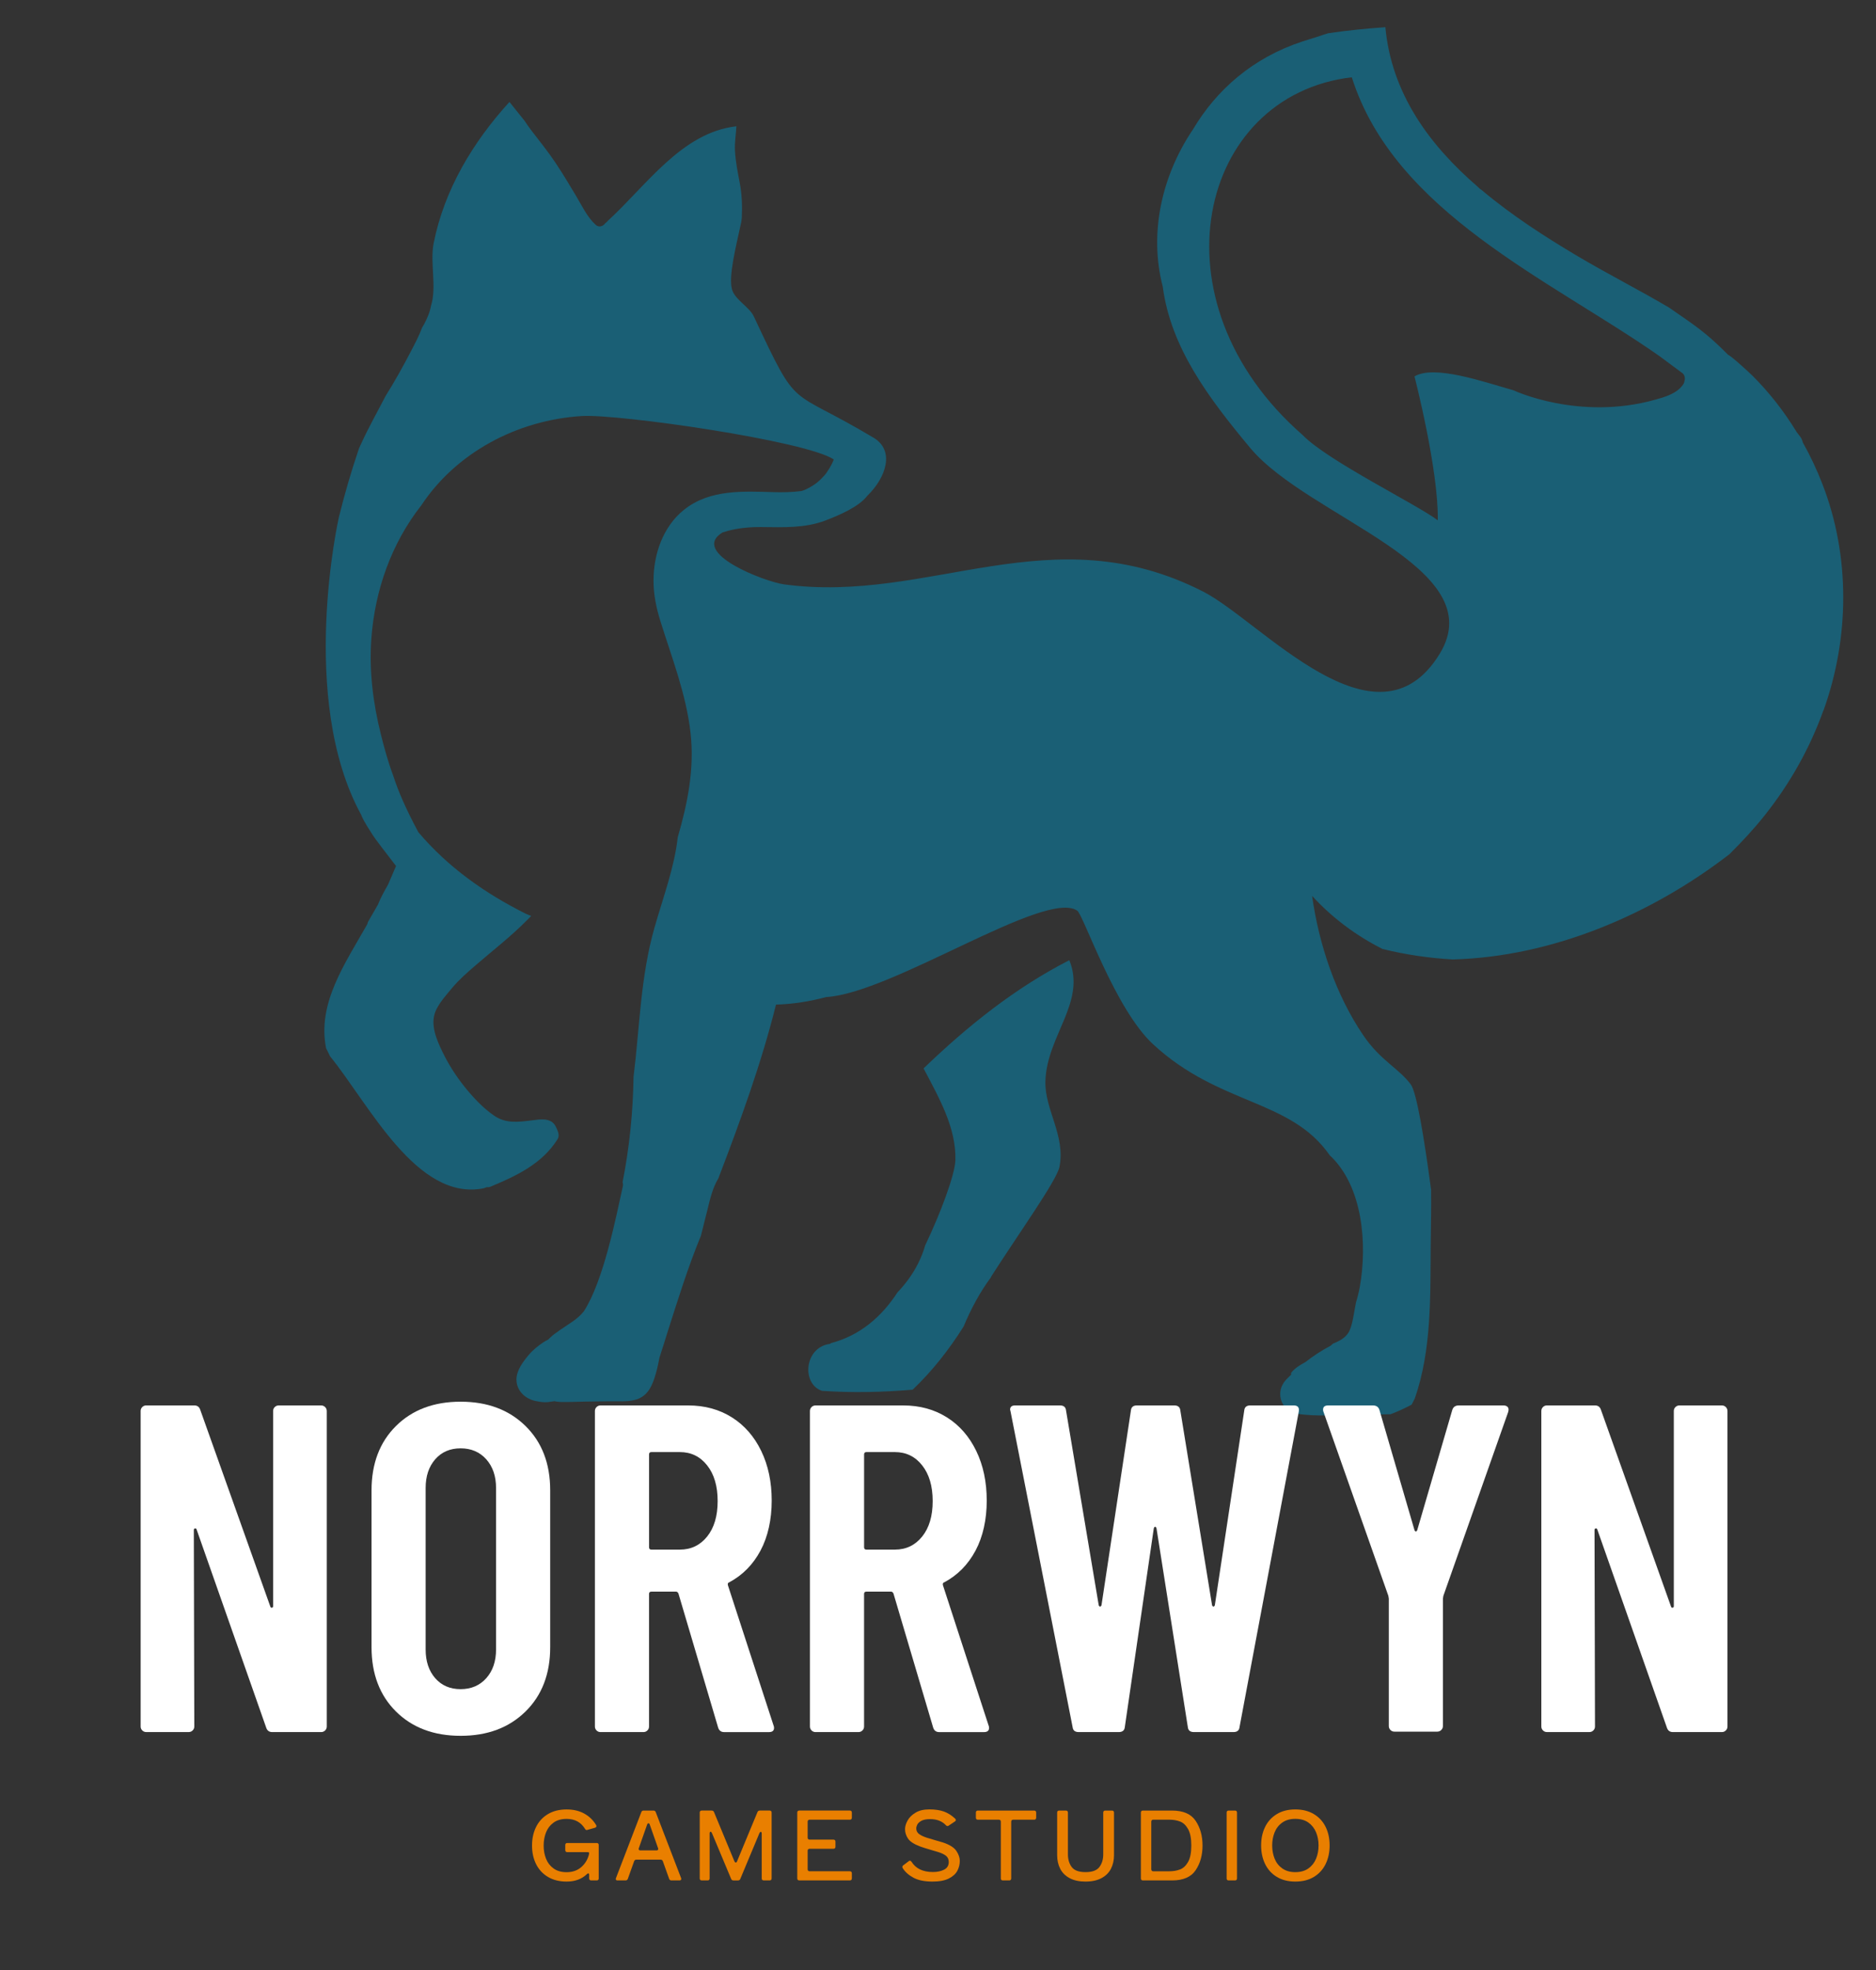
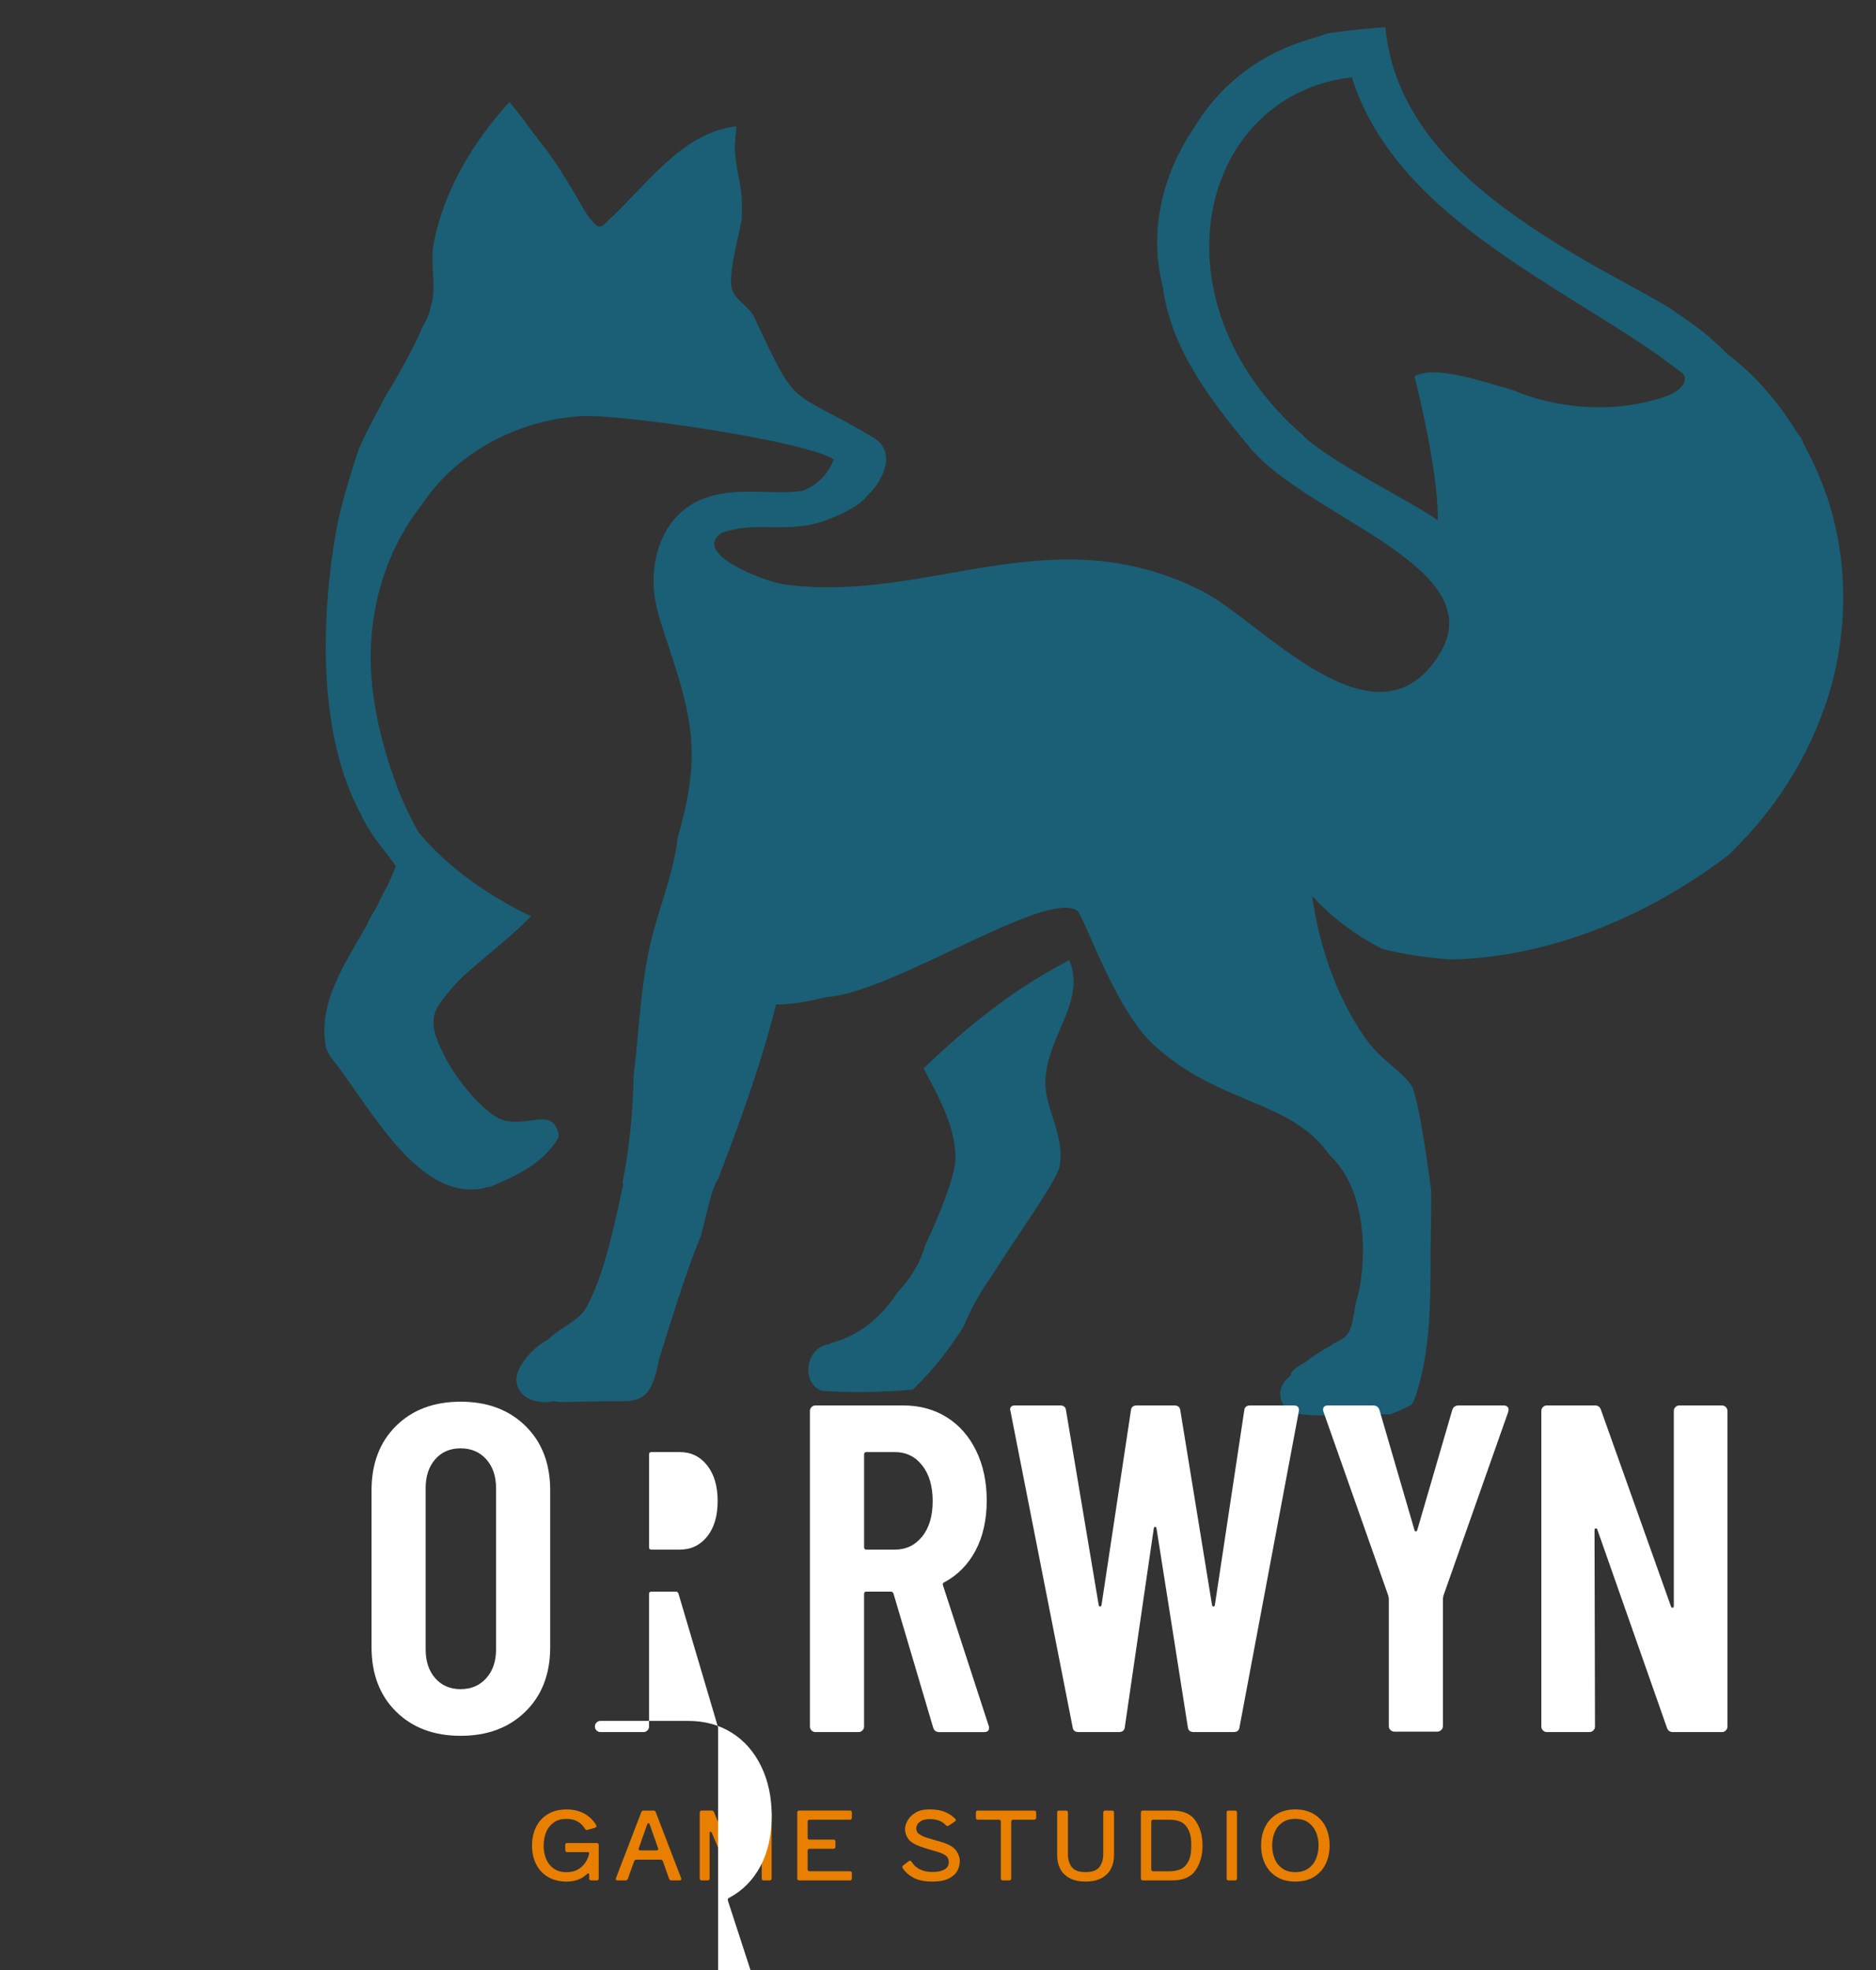
<svg xmlns="http://www.w3.org/2000/svg" id="Layer_1" data-name="Layer 1" viewBox="0 0 937.6 984.12">
  <rect x="0" y="0" width="937.6" height="984.12" fill="#333333" stroke="none" />
  <defs>
    <style>
      .cls-1 {
        fill: #e97f00;
      }

      .cls-2 {
        fill: #fff;
      }

      .cls-3 {
        fill: #1a5f75;
      }
    </style>
  </defs>
  <path class="cls-3" d="M522.47,540.04c-.43,14.22,10.2,27.32,7.02,42.92-1.39,6.8-20.44,33.36-34.14,54.78,0,.07-.02.15-.02.23-5.6,7.54-10.08,15.93-13.71,24.64-7.17,11.41-15.64,22.28-25.5,31.61-15.05,1.27-30.15,1.61-45.32.57-10.34-3.48-8.88-21.89,4.14-23.48.06-.11.15-.21.21-.31,14.85-3.88,25.58-13.38,33.44-25.45,1.77-1.85,3.43-3.81,4.98-5.87,3.99-5.32,7.03-11.28,8.85-17.62,7.71-16.1,14.88-35.32,15.07-42.55.43-16.14-8.11-30.96-15.9-45.8,21.96-21.13,45.67-40.15,72.84-54.05,8.54,20.91-11.27,37.75-11.95,60.38ZM911.34,354.82c-6.87,19.12-16.79,36.68-29.43,52.57-5.44,6.84-11.39,13.2-17.58,19.34-39.05,30.13-88.54,51.25-138.28,52.56-11.78-.67-23.54-2.37-35.12-5.25-13.13-6.62-25.1-15.5-35.16-26.5,3.44,24.39,11.82,49.4,25.59,69.66,8.55,12.59,17.74,16.46,23.74,24.54,2.92,3.93,6.75,27.1,10.13,52.53.15,9.31-.12,18.63-.19,27.69-.2,25.48.53,52.31-7.94,76.64-.53,1.03-1.02,2.06-1.59,3.08-3.4,1.84-6.93,3.44-10.56,4.81-2.26.05-4.47.04-6.5.09-5.36.13-10.72.09-16.08-.03-7.51.65-15.04.82-22.56-.08-4.12-.5-7.51-2.2-9.19-6.18-1.61-3.82-.71-7.98,2.08-10.99.83-.89,1.73-1.71,2.6-2.57,0-.29-.07-.58-.05-.87,1.79-2.33,4.4-3.94,7.18-5.44,3.94-3.08,8.15-5.83,12.56-8.13.41-.38.87-.72,1.26-1.11,3.23-1.25,6.1-2.91,7.67-5.42,2.06-3.29,2.81-10.43,3.58-14.05.07-.33.12-.66.18-.98.8-2.65,1.48-5.34,1.96-8.05,3.7-20.86,1.65-50.08-15.08-65.58-19.6-28.22-55.01-24.71-88.24-55.42-19.23-17.77-34.76-64.56-37.94-66.76-15.76-10.87-92.36,41.21-125.43,43.16-8.16,2.15-16.52,3.52-25.12,3.78-7.31,29.32-17.83,58.15-28.81,86.8-2.87,4.72-4.16,10.38-5.47,15.75-1.06,4.32-2.16,8.62-3.25,12.93-6.47,15.64-11.5,31.96-16.65,48.04-1.34,4.18-2.59,8.49-4.03,12.72-.5,2.65-1.06,5.29-1.8,7.89-1.61,5.72-3.8,11.48-10.19,13.25-4.07,1.13-8.79.69-12.98.75-4.03.06-8.06.12-12.09.17-4.16.06-8.36.29-12.52.18-1.05-.03-2.1-.17-3.12-.39-.04,0-.08.04-.12.05-1.48.2-2.99.51-4.5.47-1.5-.04-3.02-.27-4.49-.57-5.23-1.06-9.62-5.03-9.69-10.67-.05-4.68,3.4-9.15,6.3-12.56,2.05-2.41,4.61-4.44,7.23-6.19.73-.49,1.54-.86,2.32-1.28,1.22-1.26,2.54-2.43,3.99-3.43.11-.08.23-.11.34-.18.4-.31.79-.63,1.2-.93,4.5-3.2,8.91-5.35,12.3-9.59,9.83-15.19,15.99-46.68,19.53-62.63.15-.67-.07-1.31-.15-1.93,3.43-17.45,5.2-35,5.46-52.59,3.09-24.85,3.45-49.89,10.46-74.5,4.33-15.22,9.92-29.9,11.63-45.16,4.92-16.95,8.41-34.14,6.41-52.04-2.17-19.39-9.32-37.46-15.05-55.87-2.07-6.56-3.46-13.3-3.47-20.26-.02-13.11,4.71-27,15.19-35.39,13.03-10.44,29.9-9.26,45.59-8.83,3.77.1,8.45.03,13.16-.58.45-.15.9-.29,1.34-.45.15-.06.18-.06.18-.06.06-.03.1-.05.26-.12.44-.21.87-.41,1.31-.63.86-.44,1.7-.92,2.52-1.43.41-.26.82-.52,1.21-.8-.02.01.58-.44.8-.59.22-.19.59-.49.65-.54.42-.36.83-.74,1.23-1.12.67-.64,1.3-1.31,1.91-2,.24-.28.48-.56.72-.85.09-.11.13-.15.18-.22.05-.08.11-.17.22-.32.52-.76,1.04-1.53,1.51-2.32.47-.8.91-1.61,1.31-2.44.16-.33.31-.67.47-1-.52,1.11.19-.51.23-.61.03-.09.06-.18.09-.28-14.07-9.38-107.66-22.78-125.83-21.68-32.6,1.98-63,18.48-80.28,44.58-14.86,18.89-23.22,42.29-24.99,66.6-1.17,16.14.85,32.25,4.77,47.91,1.69,6.73,3.56,13.6,6.03,20.2,1.42,4.34,3,8.48,4.7,12.35,2.11,4.81,4.82,10.37,7.99,16.25,14.88,17.56,33.35,30.58,53.81,40.79.83.41,1.77.68,2.62,1.04-.69.71-1.2,1.18-1.91,1.91-8.05,8.2-17.3,15.31-25.99,22.83-4.03,3.48-8.07,6.98-11.5,11.06-2.85,3.39-6.89,7.9-8.52,12.01-2.63,6.63.66,14.16,3.56,20.15,3.01,6.22,6.74,12.02,11,17.35,4.28,5.35,9.23,10.62,14.78,14.45,5.92,4.1,12.27,3.18,18.83,2.37,3.93-.49,9.75-1.63,12.03,3.16.99,2.09,2.09,4.27.86,6.24-7.77,12.45-20.97,18.5-33.55,23.74-.65.27-1.25.29-1.82.21-.5.18-1,.4-1.51.57-33.42,6.71-57.19-41.76-76.83-65.96-.67-1.36-1.3-2.66-1.97-4.02-4.47-22.26,9.28-42.01,20.56-61.87.13-.61.34-1.22.76-1.86,1.53-2.66,3.04-5.28,4.57-7.93,1.32-3.41,3.23-6.78,5.13-10.17,1.31-3.06,2.62-6.12,3.94-9.18-4.55-5.87-10.85-14.11-11.62-15.4-1.65-2.77-4.39-6.51-5.85-10.27-31.63-57.88-11.11-148.51-11.11-148.51,2.87-11.62,6.22-23.12,10.09-34.47.41-.9.83-1.81,1.24-2.7,3.68-8.02,8.04-15.7,12.09-23.54,4.52-7.19,8.6-14.54,12.52-22.07,2.04-3.92,4.17-7.88,5.68-12.02.34-.59.72-1.15,1.04-1.75,1.45-2.78,2.84-5.88,3.38-9.05,3.02-9.54-.58-21.56,1.33-31.24,5.27-26.77,19.68-50.7,37.9-70.66l.48.6c.03.06.09.1.12.15l6.91,8.62c1.12,1.66,2.24,3.32,3.47,4.91,4.07,5.28,8.23,10.44,11.95,15.99,3.61,5.38,6.93,10.94,10.26,16.5,2.98,4.96,5.56,10.64,9.89,14.6,1.66,1.52,3.77.72,4.79-.78.28-.22.59-.43.84-.68.15-.15.26-.32.39-.48,19.25-17.52,36.91-44.17,64.32-47.28-.21,4-.92,7.95-.72,12.01.27,5.51,1.35,10.8,2.38,16.2,1.11,5.84,1.32,11.76,1.03,17.67-.09.69-.18,1.37-.28,2.07-2.78,12.71-6.37,26.94-4.64,33.45,1.39,5.2,8.66,8.76,10.92,13.57,22.91,48.76,16.41,34.6,59.9,60.64,10.58,6.33,6.4,19.7-3.2,29.01-4.16,5.49-14.12,9.72-20.83,12.29-10.22,3.91-21.1,3.41-31.89,3.3-5.61-.06-11.25.42-16.68,1.83-1,.26-1.99.55-2.94.86-16.62,10.26,21.28,24.63,30.65,25.92,72.68,9.98,133.51-35.25,209.59,3.64,28.95,14.8,86.61,82.5,118.16,31.14,26.72-43.51-65.63-68.09-94.66-102.92-20.86-25.02-39.72-50.17-43.7-80.54-7.03-27.01-.35-55.71,15.1-78.58,11.81-19.88,30.03-35.83,54.69-43.92,2.63-.86,5.05-1.62,7.37-2.32,1.82-.66,3.68-1.2,5.52-1.79,9.5-1.41,19.02-2.36,28.57-3.02,3.08,33.07,21.88,58.73,46.06,79.61.36.33.69.69,1.06,1.02.38.28.77.55,1.15.84,14.9,12.53,31.66,23.33,47.96,32.99,14.87,8.8,30.53,16.74,45.54,25.59,13.42,9.34,18.08,12.08,29.59,23.66,1.45.43,10.75,9.02,12.07,10.34,8.57,8.52,15.93,18.03,22.17,28.24.61.82,1.25,1.6,1.85,2.42.59.82.93,1.73,1.16,2.67,3.79,6.76,7.11,13.8,9.92,21.09,13.88,35.94,13.46,76.66.47,112.78ZM829.16,177.73c-54.67-38.16-132.14-71.56-153.55-139.12-76.74,8.97-101.23,111.82-24.56,178.72,12.47,12.88,56.96,34.59,67.53,42.59.44-25.2-11.64-71.89-11.64-71.89,9.87-5.87,33.98,2.52,49.5,6.95,0,0,32.64,15.43,70.94,4.65,4.81-1.35,10.76-3,13.89-7.64.36-.54.52-1.09.6-1.65.41-1.29.19-2.77-.8-3.77l-11.92-8.85Z" />
  <g>
    <path class="cls-1" d="M298.97,920.91c.17.17.26.42.26.74v16.71c0,.32-.09.56-.26.74s-.42.26-.74.26h-2.76c-.32,0-.56-.09-.74-.26-.17-.17-.26-.42-.26-.74v-1.71c0-.54-.16-.81-.48-.81-.22,0-.44.13-.67.38-2.57,2.48-5.95,3.71-10.14,3.71-3.62,0-6.73-.78-9.33-2.33-2.6-1.55-4.58-3.69-5.93-6.4-1.35-2.71-2.02-5.8-2.02-9.26s.67-6.55,2.02-9.28c1.35-2.73,3.32-4.87,5.93-6.43,2.6-1.56,5.71-2.33,9.33-2.33,3.4,0,6.34.69,8.83,2.07,2.49,1.38,4.47,3.29,5.93,5.74.1.19.14.37.14.52,0,.38-.24.65-.71.81l-3.71,1.05c-.19.06-.33.1-.43.1-.35,0-.64-.21-.86-.62-2.03-3.3-5.09-4.95-9.19-4.95-2.63,0-4.81.62-6.52,1.86-1.71,1.24-2.97,2.87-3.76,4.88-.79,2.02-1.19,4.21-1.19,6.59s.4,4.57,1.19,6.57c.79,2,2.05,3.62,3.76,4.86,1.71,1.24,3.89,1.86,6.52,1.86,2.89,0,5.29-.81,7.21-2.43,1.92-1.62,3.23-3.71,3.93-6.29.1-.44.14-.76.14-.95,0-.1-.09-.17-.26-.24-.17-.06-.42-.1-.74-.1h-9.95c-.32,0-.56-.09-.74-.26-.17-.17-.26-.42-.26-.74v-2.57c0-.32.09-.56.26-.74.17-.17.42-.26.74-.26h14.71c.32,0,.56.09.74.26Z" />
    <path class="cls-1" d="M340.47,938.6c0,.51-.3.76-.9.76h-4c-.57,0-.95-.27-1.14-.81l-3.14-8.76c-.19-.54-.57-.81-1.14-.81h-12.09c-.57,0-.95.27-1.14.81l-3.14,8.76c-.19.54-.57.81-1.14.81h-4c-.6,0-.9-.25-.9-.76l.1-.38,12.67-32.95c.19-.54.57-.81,1.14-.81h4.95c.57,0,.95.27,1.14.81l12.67,32.95.1.38ZM324.09,910.79c-.13,0-.25.06-.38.19-.13.13-.22.29-.29.48l-4.14,11.76-.1.38c0,.51.3.76.9.76h8c.6,0,.9-.25.9-.76l-.1-.38-4.14-11.76c-.16-.44-.38-.67-.67-.67Z" />
    <path class="cls-1" d="M385.39,904.72c.17.17.26.42.26.74v32.9c0,.32-.09.56-.26.74-.17.17-.42.26-.74.26h-2.95c-.32,0-.56-.09-.74-.26-.17-.17-.26-.42-.26-.74v-22.47c0-.25-.05-.45-.14-.59-.1-.14-.21-.21-.33-.21-.25,0-.48.21-.67.62l-9.57,22.9c-.19.51-.59.76-1.19.76h-2.19c-.6,0-1-.25-1.19-.76l-9.62-22.95c-.19-.41-.4-.62-.62-.62-.16,0-.29.07-.38.21s-.14.36-.14.64v22.47c0,.32-.09.56-.26.74s-.42.26-.74.26h-2.95c-.32,0-.56-.09-.74-.26-.17-.17-.26-.42-.26-.74v-32.9c0-.32.09-.56.26-.74s.42-.26.74-.26h4.95c.6,0,1,.25,1.19.76l10.19,24.57c.19.41.41.62.67.62.32,0,.54-.21.67-.62l10.19-24.57c.19-.51.59-.76,1.19-.76h4.9c.32,0,.56.09.74.26Z" />
    <path class="cls-1" d="M425.48,904.72c.17.17.26.42.26.74v2.57c0,.32-.09.56-.26.74-.17.17-.42.26-.74.26h-20.09c-.32,0-.56.09-.74.26s-.26.42-.26.74v7.95c0,.32.09.56.26.74.17.17.42.26.74.26h11.9c.32,0,.56.09.74.26.17.17.26.42.26.74v2.57c0,.32-.09.56-.26.74-.17.17-.42.26-.74.26h-11.9c-.32,0-.56.09-.74.26s-.26.42-.26.74v9.24c0,.32.09.56.26.74.17.17.42.26.74.26h20.09c.32,0,.56.09.74.26.17.17.26.42.26.74v2.57c0,.32-.09.56-.26.74-.17.17-.42.26-.74.26h-25.28c-.32,0-.56-.09-.74-.26-.17-.17-.26-.42-.26-.74v-32.9c0-.32.09-.56.26-.74s.42-.26.74-.26h25.28c.32,0,.56.09.74.26Z" />
    <path class="cls-1" d="M456.53,938c-2.4-1.29-4.2-2.9-5.4-4.83-.1-.19-.14-.37-.14-.52,0-.35.16-.63.48-.86l2.71-2.05c.16-.16.35-.24.57-.24.29,0,.55.17.81.52,2.13,3.43,5.7,5.14,10.71,5.14,2.19,0,4.05-.4,5.59-1.19,1.54-.79,2.31-2.06,2.31-3.81,0-1.3-.44-2.32-1.31-3.05-.87-.73-2.21-1.38-4.02-1.95-1.65-.51-2.68-.81-3.09-.91-2.73-.79-4.7-1.41-5.9-1.86-3.05-1.14-5.06-2.46-6.05-3.95-.98-1.49-1.48-3.05-1.48-4.67,0-1.33.42-2.77,1.26-4.31.84-1.54,2.17-2.86,4-3.95,1.82-1.1,4.12-1.64,6.88-1.64s5.32.36,7.29,1.07c1.97.71,3.84,1.9,5.62,3.55.22.22.33.44.33.67,0,.32-.16.57-.48.76l-3.05,2.05c-.25.16-.46.24-.62.24-.29,0-.56-.14-.81-.43-1.9-2.03-4.52-3.05-7.86-3.05-1.9,0-3.37.29-4.4.86-1.03.57-1.71,1.21-2.05,1.91-.33.7-.5,1.32-.5,1.86,0,1.14.44,2.06,1.33,2.76s2.21,1.33,3.95,1.9c.16.06,1.38.43,3.67,1.1,1.43.38,2.9.81,4.43,1.29,3.33,1.11,5.56,2.52,6.69,4.24,1.13,1.71,1.69,3.37,1.69,4.95,0,1.71-.4,3.35-1.21,4.9-.81,1.56-2.22,2.85-4.24,3.88-2.02,1.03-4.74,1.55-8.17,1.55-3.97,0-7.15-.64-9.55-1.93Z" />
    <path class="cls-1" d="M517.61,904.72c.17.17.26.42.26.74v2.57c0,.32-.09.56-.26.74-.17.17-.42.26-.74.26h-10.48c-.32,0-.56.09-.74.26-.17.17-.26.42-.26.74v28.33c0,.32-.09.56-.26.74s-.42.26-.74.26h-3.19c-.32,0-.56-.09-.74-.26-.17-.17-.26-.42-.26-.74v-28.33c0-.32-.09-.56-.26-.74-.17-.17-.42-.26-.74-.26h-10.47c-.32,0-.56-.09-.74-.26-.17-.17-.26-.42-.26-.74v-2.57c0-.32.09-.56.26-.74.17-.17.42-.26.74-.26h28.14c.32,0,.56.09.74.26Z" />
    <path class="cls-1" d="M534.64,938.24c-2.13-1.13-3.71-2.68-4.74-4.67-1.03-1.98-1.55-4.26-1.55-6.83v-21.28c0-.32.09-.56.26-.74.17-.17.42-.26.74-.26h3.38c.32,0,.56.09.74.26.17.17.26.42.26.74v20.85c0,2.51.63,4.62,1.88,6.33,1.25,1.71,3.56,2.57,6.93,2.57s5.68-.86,6.95-2.57c1.27-1.71,1.9-3.82,1.9-6.33v-20.85c0-.32.09-.56.26-.74.17-.17.42-.26.74-.26h3.38c.32,0,.56.09.74.26.17.17.26.42.26.74v21.28c0,2.57-.52,4.85-1.55,6.83-1.03,1.98-2.62,3.54-4.76,4.67-2.14,1.13-4.79,1.69-7.93,1.69s-5.78-.56-7.9-1.69Z" />
    <path class="cls-1" d="M597.58,909.6c2.29,3.43,3.43,7.54,3.43,12.33s-1.14,8.9-3.43,12.31c-2.29,3.41-6.22,5.12-11.81,5.12h-14.57c-.32,0-.56-.09-.74-.26-.17-.17-.26-.42-.26-.74v-32.9c0-.32.09-.56.26-.74s.42-.26.74-.26h14.57c5.59,0,9.52,1.71,11.81,5.14ZM575.65,934.53c.17.17.42.26.74.26h7.95c2.06,0,3.89-.31,5.48-.93,1.59-.62,2.91-1.87,3.98-3.76,1.06-1.89,1.6-4.61,1.6-8.17s-.53-6.29-1.6-8.19c-1.06-1.9-2.39-3.17-3.98-3.79-1.59-.62-3.41-.93-5.48-.93h-7.95c-.32,0-.56.09-.74.26s-.26.42-.26.74v23.76c0,.32.09.56.26.74Z" />
    <path class="cls-1" d="M617.98,939.1c-.17.17-.42.26-.74.26h-3.19c-.32,0-.56-.09-.74-.26-.17-.17-.26-.42-.26-.74v-32.9c0-.32.09-.56.26-.74.17-.17.42-.26.74-.26h3.19c.32,0,.56.09.74.26.17.17.26.42.26.74v32.9c0,.32-.09.56-.26.74Z" />
    <path class="cls-1" d="M638.15,937.6c-2.57-1.55-4.52-3.7-5.86-6.43-1.33-2.73-2-5.82-2-9.29s.67-6.55,2-9.26c1.33-2.71,3.29-4.85,5.86-6.4,2.57-1.56,5.65-2.33,9.24-2.33s6.67.78,9.26,2.33c2.59,1.56,4.55,3.69,5.88,6.4,1.33,2.71,2,5.8,2,9.26s-.67,6.56-2,9.29c-1.33,2.73-3.29,4.87-5.86,6.43-2.57,1.56-5.67,2.33-9.28,2.33s-6.67-.78-9.24-2.33ZM653.93,933.36c1.73-1.24,3.01-2.86,3.83-4.88.83-2.02,1.24-4.21,1.24-6.59s-.41-4.53-1.24-6.55c-.83-2.01-2.1-3.64-3.83-4.88-1.73-1.24-3.91-1.86-6.55-1.86s-4.78.62-6.52,1.86c-1.75,1.24-3.02,2.87-3.83,4.88-.81,2.02-1.21,4.2-1.21,6.55s.4,4.58,1.21,6.59c.81,2.02,2.09,3.64,3.83,4.88,1.75,1.24,3.92,1.86,6.52,1.86s4.82-.62,6.55-1.86Z" />
  </g>
  <g>
-     <path class="cls-2" d="M137.32,702.89c.54-.54,1.2-.81,1.98-.81h21.21c.78,0,1.44.27,1.98.81.54.55.82,1.21.82,1.98v157.59c0,.78-.27,1.44-.82,1.98-.55.55-1.21.81-1.98.81h-24.48c-1.55,0-2.56-.78-3.03-2.33l-34.73-98.84c-.16-.47-.43-.66-.82-.58-.39.08-.58.35-.58.81l.23,98.14c0,.78-.27,1.44-.82,1.98-.55.55-1.21.81-1.98.81h-21.21c-.78,0-1.44-.27-1.98-.81-.55-.55-.82-1.2-.82-1.98v-157.59c0-.78.27-1.43.82-1.98.54-.54,1.2-.81,1.98-.81h24.01c1.55,0,2.56.78,3.03,2.33l34.97,98.14c.15.47.43.66.82.58.39-.07.58-.35.58-.81v-97.45c0-.78.27-1.43.82-1.98Z" />
    <path class="cls-2" d="M197.93,855c-8.16-8.08-12.24-18.8-12.24-32.17v-78.33c0-13.36,4.08-24.09,12.24-32.17,8.16-8.08,18.92-12.12,32.29-12.12s24.16,4.04,32.4,12.12c8.24,8.08,12.36,18.81,12.36,32.17v78.33c0,13.37-4.12,24.09-12.36,32.17-8.24,8.09-19.04,12.12-32.4,12.12s-24.13-4.04-32.29-12.12ZM243.03,838.33c3.26-3.65,4.89-8.43,4.89-14.34v-80.66c0-5.91-1.63-10.68-4.89-14.34-3.26-3.65-7.54-5.48-12.82-5.48s-9.52,1.83-12.7,5.48c-3.19,3.65-4.78,8.43-4.78,14.34v80.66c0,5.91,1.59,10.69,4.78,14.34,3.18,3.65,7.42,5.48,12.7,5.48s9.56-1.83,12.82-5.48Z" />
-     <path class="cls-2" d="M358.89,862.93l-19.82-66.91c-.31-.62-.7-.93-1.17-.93h-12.35c-.78,0-1.17.39-1.17,1.16v66.21c0,.78-.27,1.44-.82,1.98-.55.55-1.21.81-1.98.81h-21.45c-.78,0-1.44-.27-1.98-.81-.55-.55-.82-1.2-.82-1.98v-157.59c0-.78.27-1.43.82-1.98.54-.54,1.2-.81,1.98-.81h43.83c8.24,0,15.5,1.98,21.8,5.94,6.3,3.96,11.19,9.56,14.69,16.79,3.5,7.23,5.24,15.5,5.24,24.83s-1.86,17.95-5.59,24.94c-3.73,6.99-8.94,12.28-15.62,15.85-.62.16-.85.62-.7,1.4l22.85,70.17c.15.31.23.7.23,1.16,0,1.4-.86,2.1-2.56,2.1h-22.38c-1.55,0-2.56-.78-3.03-2.33ZM324.39,726.55v46.39c0,.78.39,1.16,1.17,1.16h14.22c5.59,0,10.14-2.18,13.64-6.53,3.5-4.35,5.25-10.25,5.25-17.72s-1.75-13.4-5.25-17.83c-3.5-4.43-8.04-6.64-13.64-6.64h-14.22c-.78,0-1.17.39-1.17,1.16Z" />
+     <path class="cls-2" d="M358.89,862.93l-19.82-66.91c-.31-.62-.7-.93-1.17-.93h-12.35c-.78,0-1.17.39-1.17,1.16v66.21c0,.78-.27,1.44-.82,1.98-.55.55-1.21.81-1.98.81h-21.45c-.78,0-1.44-.27-1.98-.81-.55-.55-.82-1.2-.82-1.98c0-.78.27-1.43.82-1.98.54-.54,1.2-.81,1.98-.81h43.83c8.24,0,15.5,1.98,21.8,5.94,6.3,3.96,11.19,9.56,14.69,16.79,3.5,7.23,5.24,15.5,5.24,24.83s-1.86,17.95-5.59,24.94c-3.73,6.99-8.94,12.28-15.62,15.85-.62.16-.85.62-.7,1.4l22.85,70.17c.15.31.23.7.23,1.16,0,1.4-.86,2.1-2.56,2.1h-22.38c-1.55,0-2.56-.78-3.03-2.33ZM324.39,726.55v46.39c0,.78.39,1.16,1.17,1.16h14.22c5.59,0,10.14-2.18,13.64-6.53,3.5-4.35,5.25-10.25,5.25-17.72s-1.75-13.4-5.25-17.83c-3.5-4.43-8.04-6.64-13.64-6.64h-14.22c-.78,0-1.17.39-1.17,1.16Z" />
    <path class="cls-2" d="M466.36,862.93l-19.82-66.91c-.31-.62-.7-.93-1.17-.93h-12.35c-.78,0-1.17.39-1.17,1.16v66.21c0,.78-.27,1.44-.82,1.98-.55.55-1.21.81-1.98.81h-21.45c-.78,0-1.44-.27-1.98-.81-.55-.55-.82-1.2-.82-1.98v-157.59c0-.78.27-1.43.82-1.98.54-.54,1.2-.81,1.98-.81h43.83c8.24,0,15.5,1.98,21.8,5.94,6.3,3.96,11.19,9.56,14.69,16.79,3.5,7.23,5.24,15.5,5.24,24.83s-1.86,17.95-5.59,24.94c-3.73,6.99-8.94,12.28-15.62,15.85-.62.16-.85.62-.7,1.4l22.85,70.17c.15.31.23.7.23,1.16,0,1.4-.86,2.1-2.56,2.1h-22.38c-1.55,0-2.56-.78-3.03-2.33ZM431.86,726.55v46.39c0,.78.39,1.16,1.17,1.16h14.22c5.59,0,10.14-2.18,13.64-6.53,3.5-4.35,5.25-10.25,5.25-17.72s-1.75-13.4-5.25-17.83c-3.5-4.43-8.04-6.64-13.64-6.64h-14.22c-.78,0-1.17.39-1.17,1.16Z" />
    <path class="cls-2" d="M536.06,862.69l-31-157.59-.23-.93c0-1.4.85-2.1,2.56-2.1h22.38c1.86,0,2.87.85,3.03,2.56l16.32,97.21c.15.47.39.7.7.7s.54-.23.7-.7l14.69-97.21c.15-1.71,1.17-2.56,3.03-2.56h18.65c1.86,0,2.87.85,3.03,2.56l15.85,97.21c.15.47.39.7.7.7s.54-.23.7-.7l14.69-97.21c.15-1.71,1.17-2.56,3.03-2.56h21.68c2.02,0,2.87,1.01,2.56,3.03l-29.61,157.59c-.16,1.71-1.16,2.56-3.03,2.56h-19.81c-1.86,0-2.88-.85-3.03-2.56l-15.62-99.07c-.16-.62-.39-.93-.7-.93s-.55.31-.7.93l-14.45,99.07c-.15,1.71-1.16,2.56-3.03,2.56h-20.05c-1.86,0-2.88-.85-3.03-2.56Z" />
    <path class="cls-2" d="M694.93,864.21c-.55-.54-.82-1.2-.82-1.98v-63.64l-.23-1.4-32.4-91.85c-.16-.31-.23-.7-.23-1.16,0-1.4.85-2.1,2.56-2.1h22.38c1.71,0,2.8.78,3.26,2.33l17.48,59.91c.15.47.39.7.7.7s.54-.23.7-.7l17.48-59.91c.47-1.55,1.55-2.33,3.26-2.33h22.38c.93,0,1.63.27,2.1.81.47.55.54,1.36.23,2.45l-32.4,91.85-.23,1.4v63.64c0,.78-.27,1.44-.82,1.98-.55.55-1.21.82-1.98.82h-21.45c-.78,0-1.44-.27-1.98-.82Z" />
    <path class="cls-2" d="M837.37,702.89c.54-.54,1.2-.81,1.98-.81h21.21c.78,0,1.44.27,1.98.81.54.55.82,1.21.82,1.98v157.59c0,.78-.27,1.44-.82,1.98-.55.55-1.21.81-1.98.81h-24.48c-1.55,0-2.56-.78-3.03-2.33l-34.73-98.84c-.16-.47-.43-.66-.82-.58-.39.08-.58.35-.58.81l.23,98.14c0,.78-.27,1.44-.82,1.98-.55.55-1.21.81-1.98.81h-21.21c-.78,0-1.44-.27-1.98-.81-.55-.55-.82-1.2-.82-1.98v-157.59c0-.78.27-1.43.82-1.98.54-.54,1.2-.81,1.98-.81h24.01c1.55,0,2.56.78,3.03,2.33l34.97,98.14c.15.47.43.66.82.58.39-.07.58-.35.58-.81v-97.45c0-.78.27-1.43.82-1.98Z" />
  </g>
</svg>